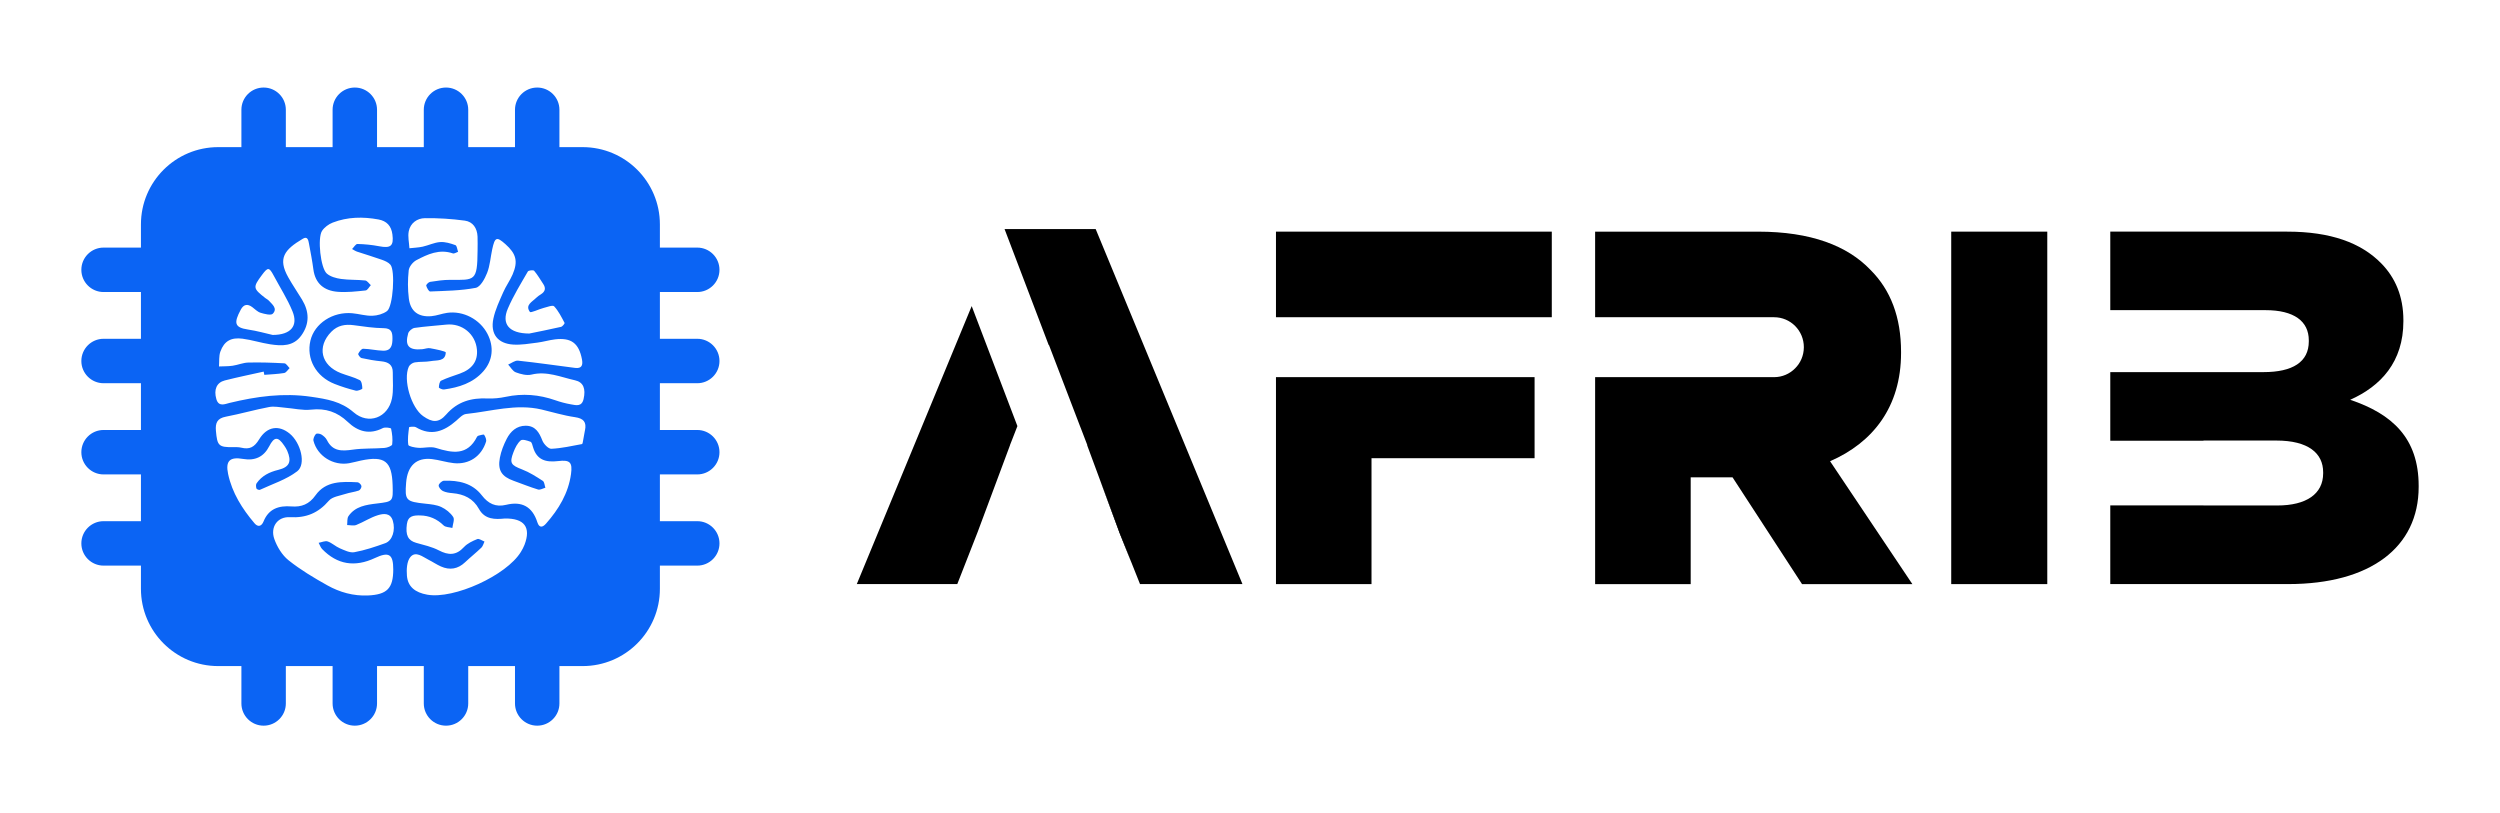
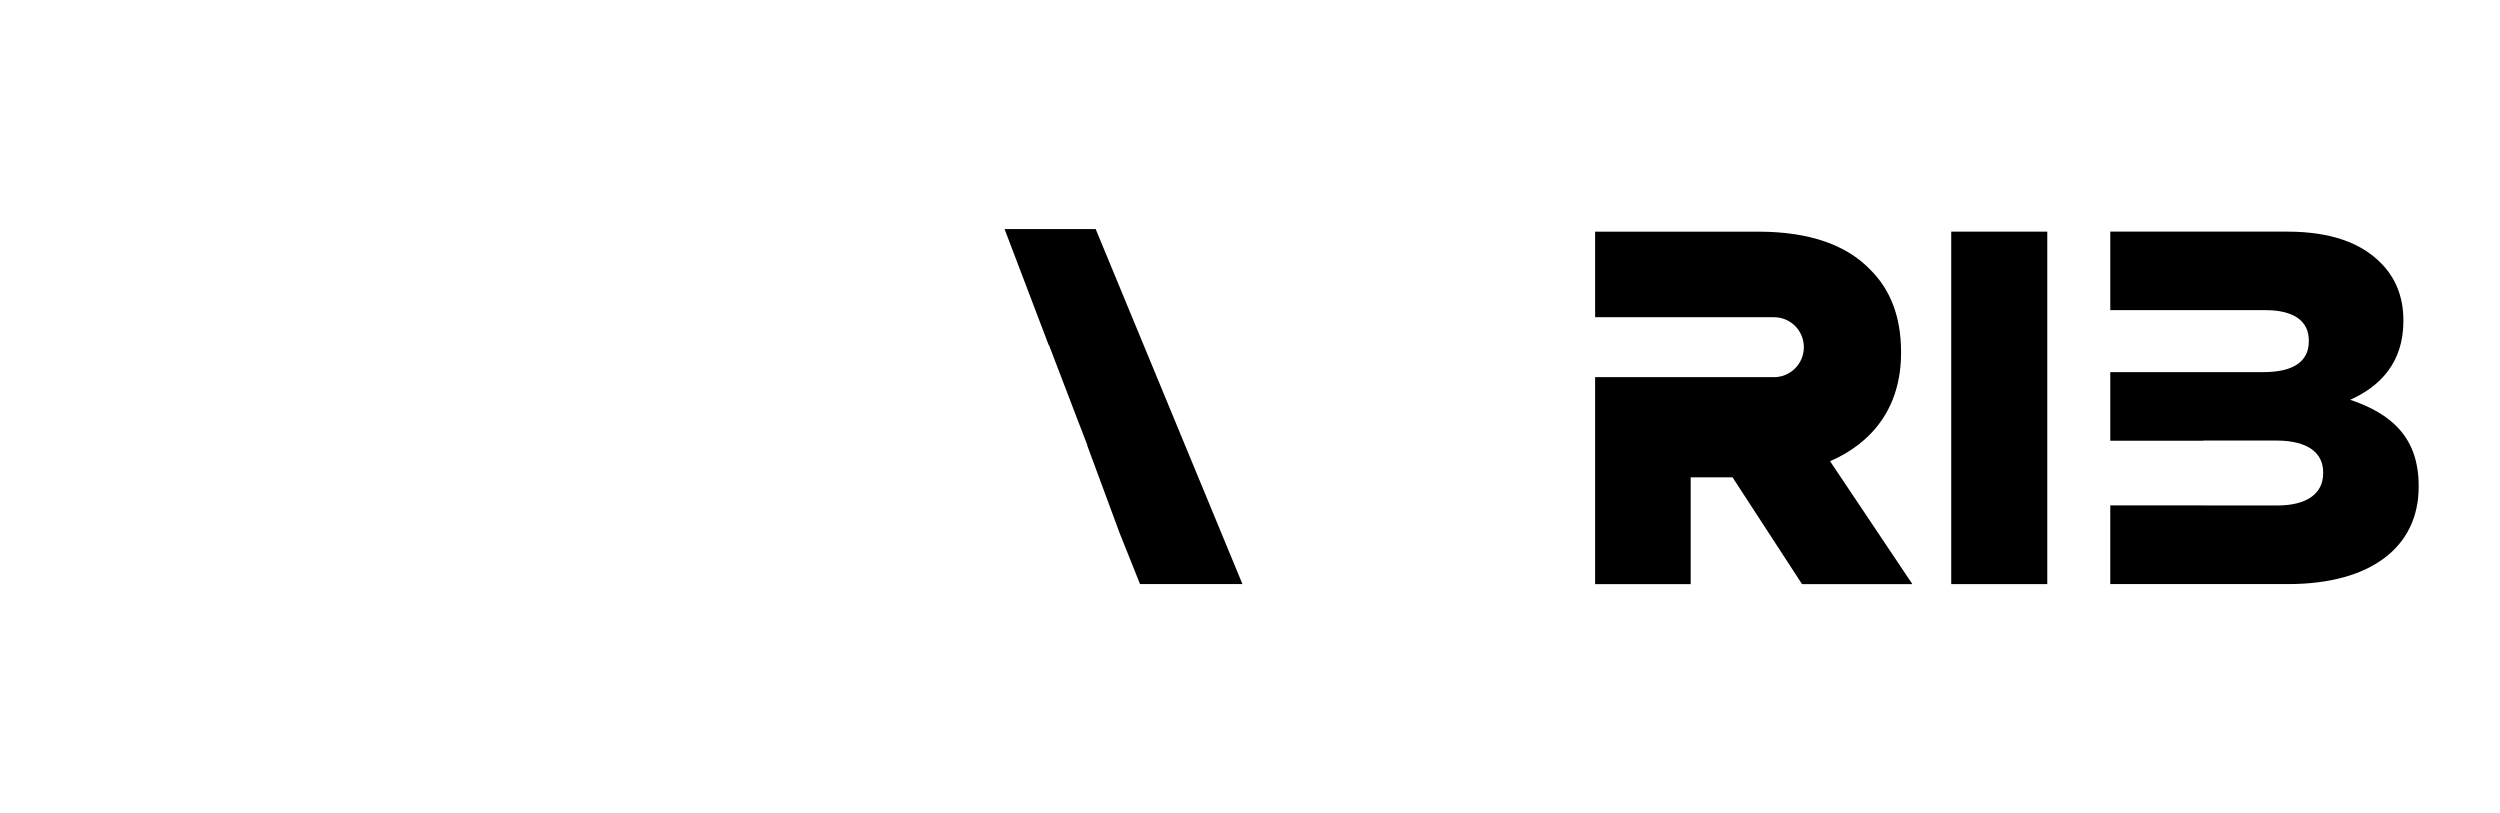
<svg xmlns="http://www.w3.org/2000/svg" id="Layer_1" data-name="Layer 1" viewBox="0 0 2284.09 742.98">
  <defs>
    <style>
      .cls-1 {
        fill: #000;
      }

      .cls-1, .cls-2 {
        stroke-width: 0px;
      }

      .cls-2 {
        fill: #0b64f4;
      }
    </style>
  </defs>
-   <path class="cls-2" d="M637.04,350.13c11.21,0,20.3-9.09,20.3-20.3s-9.09-20.3-20.3-20.3h-34.14v-42.72h34.14c11.21,0,20.3-9.09,20.3-20.3s-9.09-20.3-20.3-20.3h-34.14v-21.19c0-38.99-31.61-70.6-70.6-70.6h-21.19v-34.14c0-11.21-9.09-20.3-20.3-20.3s-20.3,9.09-20.3,20.3v34.14h-42.72v-34.14c0-11.21-9.09-20.3-20.3-20.3h0c-11.21,0-20.3,9.09-20.3,20.3v34.14h-42.72v-34.14c0-11.21-9.09-20.3-20.3-20.3s-20.3,9.09-20.3,20.3v34.14h-42.72v-34.14c0-11.21-9.09-20.3-20.3-20.3s-20.3,9.09-20.3,20.3v34.14h-21.19c-38.99,0-70.6,31.61-70.6,70.6v21.19h-34.14c-11.21,0-20.3,9.09-20.3,20.3s9.09,20.3,20.3,20.3h34.14v42.72h-34.14c-11.21,0-20.3,9.09-20.3,20.3s9.09,20.3,20.3,20.3h34.14v42.72h-34.14c-11.21,0-20.3,9.09-20.3,20.3s9.09,20.3,20.3,20.3h34.14v42.72h-34.14c-11.21,0-20.3,9.09-20.3,20.3s9.09,20.3,20.3,20.3h34.14v21.19c0,38.99,31.61,70.6,70.6,70.6h21.19v34.14c0,11.21,9.09,20.3,20.3,20.3s20.3-9.09,20.3-20.3v-34.14h42.72v34.14c0,11.21,9.09,20.3,20.3,20.3s20.3-9.09,20.3-20.3v-34.14h42.72v34.14c0,11.21,9.09,20.3,20.3,20.3h0c11.21,0,20.3-9.09,20.3-20.3v-34.14h42.72v34.14c0,11.21,9.09,20.3,20.3,20.3s20.3-9.09,20.3-20.3v-34.14h21.19c38.99,0,70.6-31.61,70.6-70.6v-21.19h34.14c11.21,0,20.3-9.09,20.3-20.3s-9.09-20.3-20.3-20.3h-34.14v-42.72h34.14c11.21,0,20.3-9.09,20.3-20.3s-9.09-20.3-20.3-20.3h-34.14v-42.72h34.14ZM482.28,248.03c.61-1.05,4.99-1.5,5.74-.63,3.16,3.7,5.61,8.02,8.33,12.1,2.53,3.79,1.78,6.84-2.01,9.29-1.55,1-3.15,2.01-4.43,3.3-3.6,3.65-10.38,6.54-5.79,12.86.85,1.17,8.05-2.44,12.4-3.56,3.3-.85,8.47-2.89,9.75-1.53,4.02,4.29,6.72,9.86,9.54,15.14.28.53-1.88,3.33-3.24,3.64-10.76,2.46-21.59,4.58-29.01,6.1-18.76-.07-25.53-8.93-19.57-22.81,5.05-11.76,11.87-22.78,18.29-33.9ZM393.03,318.14c-2.29-.42-4.83.68-7.27.91-12.17,1.14-16.1-3.07-12.84-14.47.6-2.12,3.64-4.68,5.85-5,9.61-1.4,19.33-1.98,29-3,14.35-1.5,26.73,8.58,27.98,22.91.91,10.47-4.37,17.82-15.67,21.86-5.73,2.05-11.59,3.84-17.06,6.46-1.42.68-1.98,4.01-2.05,6.15-.02.61,3.13,2.1,4.64,1.89,13.64-1.87,26.48-5.87,35.96-16.59,8.76-9.91,9.92-22.48,3.75-34.31-6.91-13.23-22.11-21.23-36.86-19.11-4.84.7-9.54,2.62-14.39,3.03-11.8.99-19.05-4.36-20.54-16.1-1.07-8.46-1.05-17.23-.13-25.7.37-3.4,3.79-7.66,6.97-9.34,10.32-5.45,21.04-10.45,33.39-6.21,1.27.43,3.16-.94,4.76-1.47-.79-2.11-1.08-5.59-2.45-6.08-4.45-1.61-9.37-3.14-13.97-2.8-5.38.39-10.57,3.01-15.94,4.2-3.95.87-8.07.99-12.11,1.45-.28-5.22-1.61-10.65-.6-15.61,1.5-7.37,7.64-11.8,14.74-11.88,12.15-.14,24.4.62,36.44,2.25,7.44,1,11.32,6.92,11.66,14.56.19,4.29.03,8.59.03,12.88-.22,28.08-2.43,26.79-25.09,26.67-6.1-.03-12.25.9-18.3,1.85-1.4.22-3.74,2.62-3.52,3.45.54,2.03,2.39,5.38,3.59,5.33,13.93-.6,28.04-.7,41.63-3.33,4.28-.83,8.34-8.37,10.41-13.65,2.65-6.75,3.08-14.35,4.65-21.55,2.45-11.25,4.05-11.83,12.05-4.74,9.89,8.77,11.73,15.76,6.57,27.75-2.42,5.62-6.15,10.67-8.58,16.28-3.41,7.84-7.23,15.75-8.97,24.03-2.96,14.01,3.99,22.86,18.2,23.72,7.24.44,14.63-.86,21.91-1.78,5.47-.69,10.82-2.34,16.29-2.99,14.79-1.74,21.69,3.56,24.52,18.2,1.01,5.22-.05,8.67-6.26,7.88-17.38-2.22-34.72-4.77-52.13-6.62-2.85-.3-6.01,2.31-9.03,3.58,2.29,2.45,4.16,6.03,6.98,7.08,4.48,1.67,9.95,3.14,14.37,2.06,14.11-3.45,26.69,2.35,39.72,5.21,7.73,1.7,9.98,7.79,7.84,17.13-1.66,7.27-6.93,5.68-11.6,4.85-4.82-.85-9.61-2.12-14.23-3.74-14.86-5.2-29.87-6.43-45.34-3.12-5.36,1.14-11,1.72-16.46,1.48-14.89-.66-27.53,2.76-37.9,14.67-6.84,7.86-12.71,7.34-21.07,1.46-10.91-7.68-18.49-33.13-13.11-45.11.82-1.82,3.42-3.63,5.44-3.97,4.82-.81,9.87-.27,14.66-1.16,5.5-1.02,13.36.54,13.69-7.89.04-1.15-9.15-2.95-14.17-3.87ZM219.98,282.91c2.59-4.83,6.07-5.6,10.49-2.32,2.46,1.83,4.78,4.31,7.56,5.16,3.63,1.1,9.49,2.64,11.19.88,4.63-4.77-.51-8.58-3.72-12.07-.81-.88-2-1.41-2.97-2.16-11.48-8.96-11.61-9.83-3.26-21.1,5.5-7.42,6.62-7.35,10.85.59,5.77,10.82,12.48,21.25,17.11,32.54,5.37,13.13-1.27,21.52-18.09,21.59-5.89-1.32-14.19-3.72-22.66-4.97-12.28-1.81-13.02-5.99-6.5-18.13ZM205.43,347.57c11.75-2.99,23.65-5.4,35.49-8.06.19.99.38,1.97.56,2.96,6.06-.5,12.17-.67,18.14-1.68,1.86-.32,3.33-2.91,4.98-4.46-1.58-1.53-3.08-4.29-4.74-4.38-10.98-.61-22-.98-32.98-.71-4.82.12-9.56,2.22-14.41,2.92-4.08.59-8.26.46-12.39.65.37-4.57-.23-9.49,1.29-13.64,3.48-9.53,9.7-13.11,20.26-11.72,8.5,1.12,16.77,3.82,25.25,5.12,10.54,1.61,21.15,2.06,28.42-8.05,7.69-10.7,7.34-21.75.65-32.79-4.14-6.83-8.69-13.41-12.59-20.37-9.69-17.29-3.67-25.19,13.38-35.27,4.32-2.56,5,1.5,5.55,4.43,1.46,7.85,2.99,15.7,4.03,23.61,1.74,13.13,9.99,19.51,22.23,20.48,8.43.67,17.04-.35,25.5-1.24,1.74-.18,3.18-3.15,4.76-4.84-1.7-1.49-3.29-4.07-5.13-4.27-7.31-.81-14.77-.37-22.04-1.4-4.56-.64-9.78-2.04-13.07-4.95-5.7-5.03-8.6-32.38-4.37-38.91,2.15-3.32,6.07-6.19,9.82-7.64,13.52-5.24,27.59-5.45,41.74-2.85,7.56,1.39,11.75,5.9,12.76,13.63,1.37,10.51-1.46,12.92-12.11,10.85-6.51-1.26-13.2-1.92-19.82-2.07-1.6-.04-3.28,2.99-4.92,4.61,1.52.81,2.97,1.85,4.58,2.39,7.54,2.52,15.18,4.75,22.66,7.42,2.81,1,5.96,2.35,7.81,4.51,4.53,5.3,2.44,38.3-3.12,42.38-3.62,2.67-8.87,4.13-13.44,4.27-6.04.18-12.11-1.73-18.21-2.3-17.92-1.67-34.62,9.33-38.33,25-3.93,16.59,5.03,32.88,22.09,39.58,6.28,2.47,12.76,4.51,19.3,6.14,1.84.46,6.06-1.31,6.04-1.97-.07-2.66-.62-6.77-2.37-7.66-5.39-2.77-11.47-4.14-17.17-6.34-18.33-7.08-22.22-24.26-8.73-37.91,5.72-5.78,12.58-6.97,20.34-5.94,9.09,1.21,18.22,2.64,27.35,2.73,7.13.07,8.08,3.72,8.1,9.22.03,6.05-.92,11.57-8.56,11.37-6.08-.16-12.12-1.67-18.2-1.79-1.54-.03-3.6,2.71-4.5,4.61-.34.72,1.72,3.61,3.04,3.9,5.95,1.33,12,2.37,18.07,2.97,6.42.63,10.52,3.19,10.45,10.15-.09,7.96.8,16.16-.76,23.84-3.56,17.55-21.48,24.33-35.02,12.59-11.54-10-24.28-12.04-38.65-14.16-25.66-3.79-50.08-.34-74.69,5.59-4.15,1-9.96,3.95-12.09-3.54-2.45-8.59.22-15.08,7.75-17ZM294.38,501.69q20.5,21.15,48.19,8.13c12.78-6,16.73-3.54,16.72,10.43-.01,17.33-5.67,23-23.08,23.79-13.35.6-25.77-2.9-37.12-9.24-12.29-6.86-24.52-14.18-35.48-22.92-5.85-4.67-10.45-12.24-12.99-19.43-3.84-10.87,2.85-20.56,14.24-19.93,14.94.83,25.96-3.84,35.61-15.06,3.15-3.66,9.8-4.47,14.99-6.16,4.05-1.33,8.4-1.76,12.43-3.15,1.19-.41,2.58-2.88,2.34-4.1-.27-1.37-2.25-3.36-3.56-3.42-14.23-.66-29.02-1.39-38.44,11.94-5.76,8.15-12.83,10.85-22.03,10.12-11.44-.9-20.7,2.08-25.4,13.7-1.85,4.56-5.1,5.43-8.27,1.7-11.26-13.24-20.47-27.86-24.12-45.01-2.59-12.18,1.73-15.86,13.64-13.79q16.49,2.86,23.88-11.51c4.6-8.95,8.06-9.13,13.71-.7,1.02,1.53,2.07,3.08,2.78,4.76,4.19,9.78,2.21,14.9-8.18,17.45-8.17,2-14.99,5.38-19.8,12.25-.79,1.13-.6,3.29-.16,4.76.21.7,2.4,1.58,3.15,1.23,11.53-5.37,24.16-9.37,34.08-16.92,8.39-6.39,3.28-26.17-6.87-34.46-9.77-7.99-20.57-6.75-27.88,5.26-4.37,7.18-8.72,9.44-16.31,7.61-2.34-.56-4.87-.53-7.31-.49-13.39.19-14.67-1.27-15.87-14.89-.64-7.3,1.21-11.45,9.08-12.95,13.27-2.54,26.3-6.3,39.57-8.83,4.63-.88,9.68.26,14.52.64,7.93.62,16,2.64,23.75,1.77,13.31-1.5,23.99,2.1,33.56,11.23,9.22,8.8,19.77,11.91,32.04,5.62,2.02-1.03,7.35-.24,7.52.51,1.03,4.69,1.59,9.67,1.01,14.39-.17,1.39-4.49,3.04-7.01,3.23-9.65.75-19.45.2-28.99,1.56-9.85,1.41-18.4,1.78-23.61-8.72-1.03-2.08-3.1-3.9-5.12-5.13-1.34-.82-4.35-1.18-5.02-.38-1.35,1.58-2.62,4.35-2.15,6.18,3.58,13.94,18.12,22.97,32.49,20.46,3.63-.63,7.18-1.68,10.79-2.44,21.75-4.59,28.34.52,29.01,22.44.45,14.89.47,15.02-14.33,16.78-9.94,1.18-19.79,2.55-26,11.55-1.4,2.03-.87,5.4-1.23,8.15,2.81.03,5.94.88,8.36-.08,6.73-2.67,12.92-6.86,19.78-8.94,4.94-1.5,11.37-2.43,13.63,5.14,2.54,8.47-.34,18.07-6.92,20.44-9.24,3.32-18.66,6.49-28.28,8.25-4.1.75-9.05-1.81-13.29-3.6-3.87-1.64-7.11-4.9-11.03-6.23-2.35-.79-5.49.75-8.27,1.25,1.07,1.95,1.77,4.25,3.26,5.79ZM534.41,393.26c-.63,3-1.05,6.05-1.64,9.06-.23,1.19-.48,3.29-1.01,3.39-9.31,1.72-18.63,3.87-28.02,4.31-2.71.13-6.98-4.32-8.23-7.56-2.88-7.51-6.49-13.52-15.3-13.5-8.24.02-13.77,5.17-17.27,11.98-2.77,5.39-5.09,11.26-6.22,17.18-2.2,11.53,1.58,17.22,12.49,21.13,7.45,2.68,14.79,5.68,22.36,7.98,1.9.58,4.46-1.02,6.72-1.62-.76-2.15-.86-5.3-2.38-6.28-6.03-3.9-12.21-7.87-18.87-10.43-10.22-3.94-11.76-5.76-7.9-15.81,1.5-3.91,3.54-8.13,6.6-10.71,1.59-1.34,6.09.14,8.95,1.22,1.21.46,1.77,3.1,2.28,4.86,3.46,11.86,11.76,14.13,22.95,12.79,10.89-1.31,13.23,1.13,11.78,11.79-2.4,17.62-11.28,32.25-22.84,45.36-3.04,3.45-6.17,4.24-7.93-1.28-4.53-14.22-14.16-19.43-28.46-15.92-9.6,2.35-16.36-1.01-22.28-8.66-8.67-11.19-21.25-13.82-34.6-13.33-1.75.06-4.61,2.59-4.79,4.22-.18,1.62,2,4.29,3.8,5.16,2.67,1.3,5.88,1.72,8.91,1.98,10.42.92,18.76,4.82,24.1,14.46,5.41,9.77,14.84,9.57,23.48,8.7,18.09-.34,24.19,8.07,18.14,23.96-.87,2.28-2.07,4.46-3.34,6.55-13.14,21.5-61.17,43.4-85.55,39.07-11.13-1.98-17.74-7.34-18.56-17.3-.48-5.71-.11-13.21,3.18-17.12,4.86-5.76,11.21-.16,16.55,2.51,3.84,1.92,7.41,4.4,11.32,6.13,8.1,3.59,15.48,2.4,22.05-3.81,4.86-4.59,10.12-8.77,14.94-13.4,1.41-1.36,1.9-3.68,2.82-5.56-2.22-.83-4.95-2.9-6.58-2.24-4.36,1.76-9.06,3.95-12.16,7.31-7.16,7.79-14.17,7.59-23.01,2.99-6.37-3.32-13.7-4.89-20.7-6.88-7.48-2.13-9.82-7.08-8.45-17.12,1.05-7.71,6.32-8,12.12-7.9,8.38.15,15.37,3.2,21.45,9.12,1.75,1.71,5.27,1.6,7.98,2.32.37-3.41,2.22-7.79.77-10.01-2.5-3.83-6.67-7.16-10.87-9.12-4.31-2.01-9.46-2.51-14.3-3.02-18.06-1.9-19.15-2.96-17.84-19.22,1.24-15.52,9.43-23.2,23.62-21.55,6.69.78,13.21,2.99,19.9,3.7,13.92,1.47,25.34-6.2,29.5-19.64.56-1.8-.59-4.52-1.76-6.26-.42-.61-3.29.36-5.02.75-.55.12-1.21.58-1.46,1.07-8.78,17.47-22.58,14.87-37.6,10.18-4.91-1.53-10.78.26-16.17-.11-3.19-.22-8.8-1.32-9.01-2.68-.8-5.25.03-10.78.7-16.14.04-.29,4.65-.93,6.27.03,14.09,8.41,25.77,3.67,36.85-5.99,2.75-2.4,5.8-5.81,8.98-6.14,22.92-2.37,45.6-9.56,68.98-4.06,10.12,2.38,20.14,5.49,30.39,6.96,8.01,1.15,10.85,4.48,9.23,12.15Z" />
  <g>
-     <rect class="cls-1" x="1165.77" y="211.63" width="252" height="78.19" />
-     <polygon class="cls-1" points="887.78 279.65 929.54 389.29 924.14 403.16 923.74 404.16 922.75 406.68 922.82 406.68 893.18 486.19 874.61 533.64 782.8 533.64 887.78 279.65" />
    <polygon class="cls-1" points="1135.15 533.64 1041.56 533.64 1033.86 514.33 1022.6 486.19 1022.53 485.92 1004.49 437.14 993.22 406.68 993.42 406.68 988.09 392.81 987.36 390.82 987.3 390.82 958.32 315.09 958.19 315.43 917.81 209.3 1001.06 209.3 1135.15 533.64" />
-     <polygon class="cls-1" points="1165.77 533.66 1253.06 533.66 1253.06 418.63 1402.05 418.63 1402.05 344.57 1165.77 344.57 1165.77 533.66" />
    <path class="cls-1" d="M1747.19,533.67h-100.79l-63.5-97.58h-38.22v97.58h-87.32v-189.09h163.52c7.52,0,14.31-3.08,19.2-8.05,4.93-4.88,7.94-11.68,7.98-19.22v-.13c0-15.11-12.15-27.35-27.18-27.35h-163.52v-78.19h148.95c48.16,0,81.5,12.84,102.61,34.92,18.48,18.4,27.95,43.27,27.95,74.98v.94c0,49.22-25.7,81.88-64.85,98.91l75.18,112.26Z" />
    <rect class="cls-1" x="1782.71" y="211.63" width="87.76" height="322.03" />
    <path class="cls-1" d="M2147.22,365.27c27.92-12.48,48.6-34.51,48.6-71.81v-.86c0-22.03-7.57-39.09-20.22-51.97-18.44-18.85-46.3-29-85.95-29h-161.62v71.74h141.8c26.08,0,39.58,10.09,39.58,27.61v.93c0,18.85-14.82,28.07-41.36,28.07h-140.02v62.72h85.16v-.2h66.52c29.24,0,42.81,11.55,42.81,29v.93c0,18.85-15.35,29.4-41.89,29.4h-67.44v-.07h-85.16v71.88h162.54c75.08,0,119.21-33.58,119.21-88.8v-.93c0-43.74-24.3-65.77-62.57-78.65Z" />
-     <polygon class="cls-1" points="1033.86 514.33 1022.6 486.19 1022.53 485.92 1004.49 437.14 1033.86 514.33" />
  </g>
</svg>